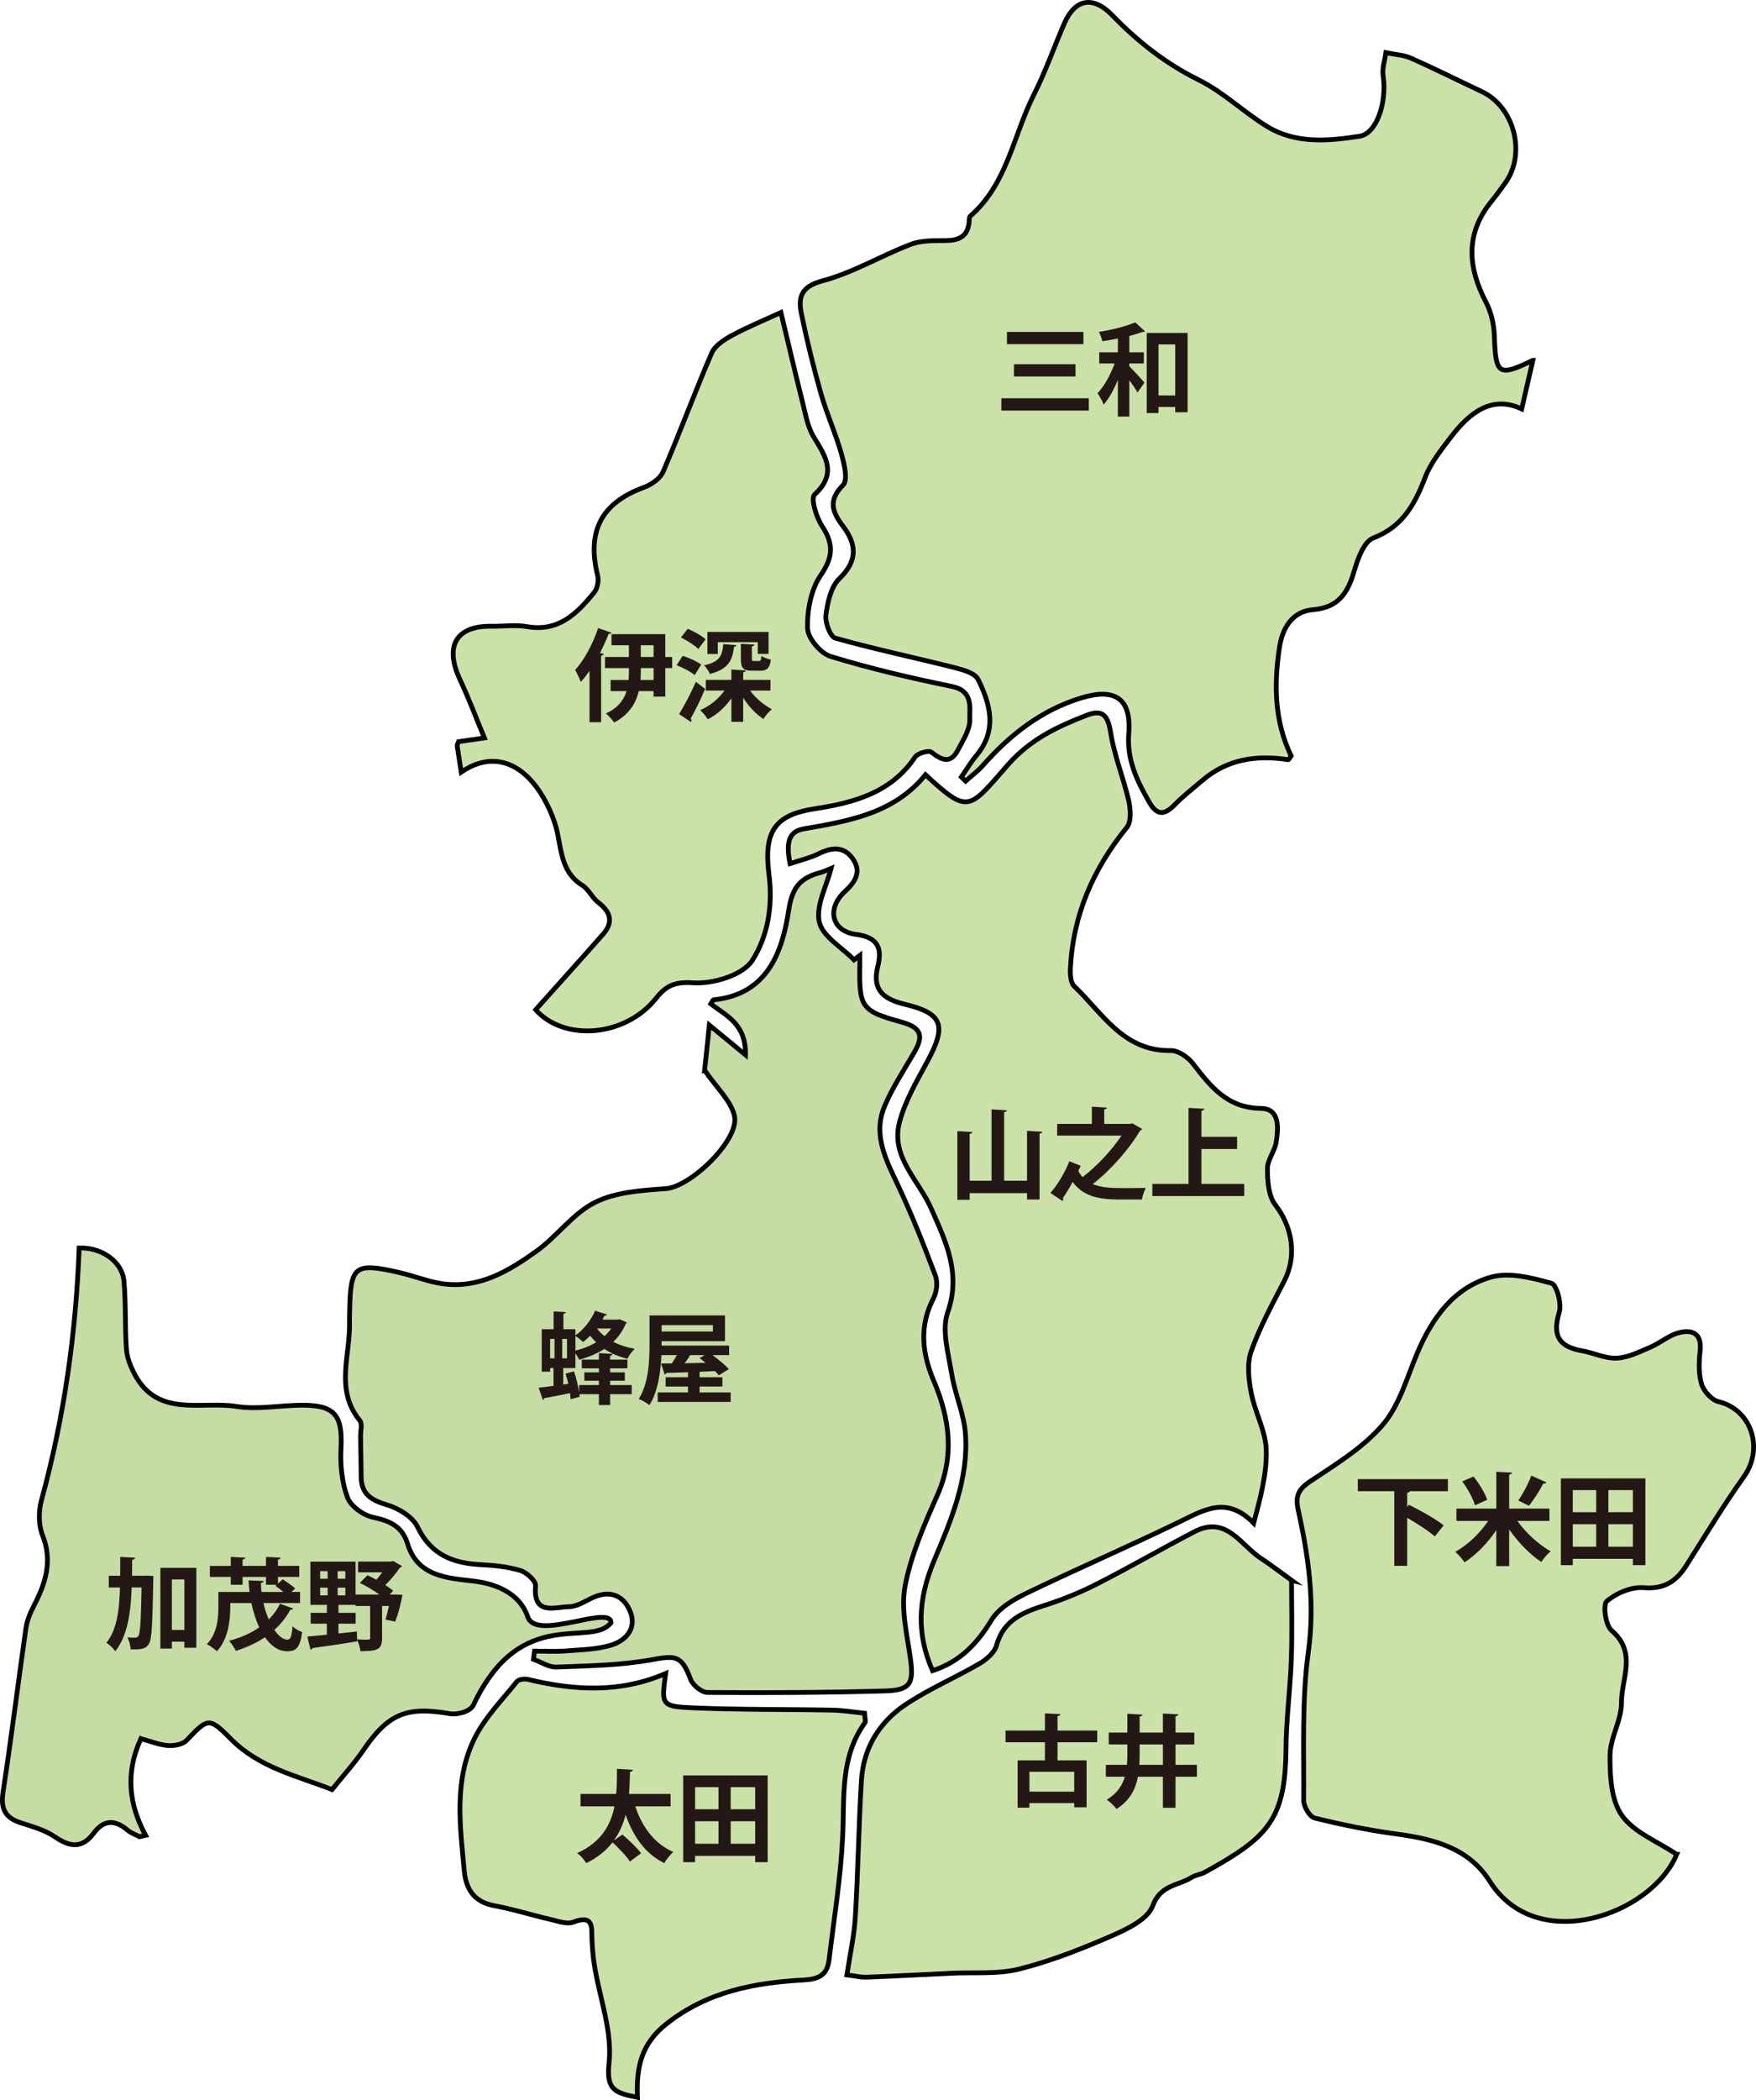
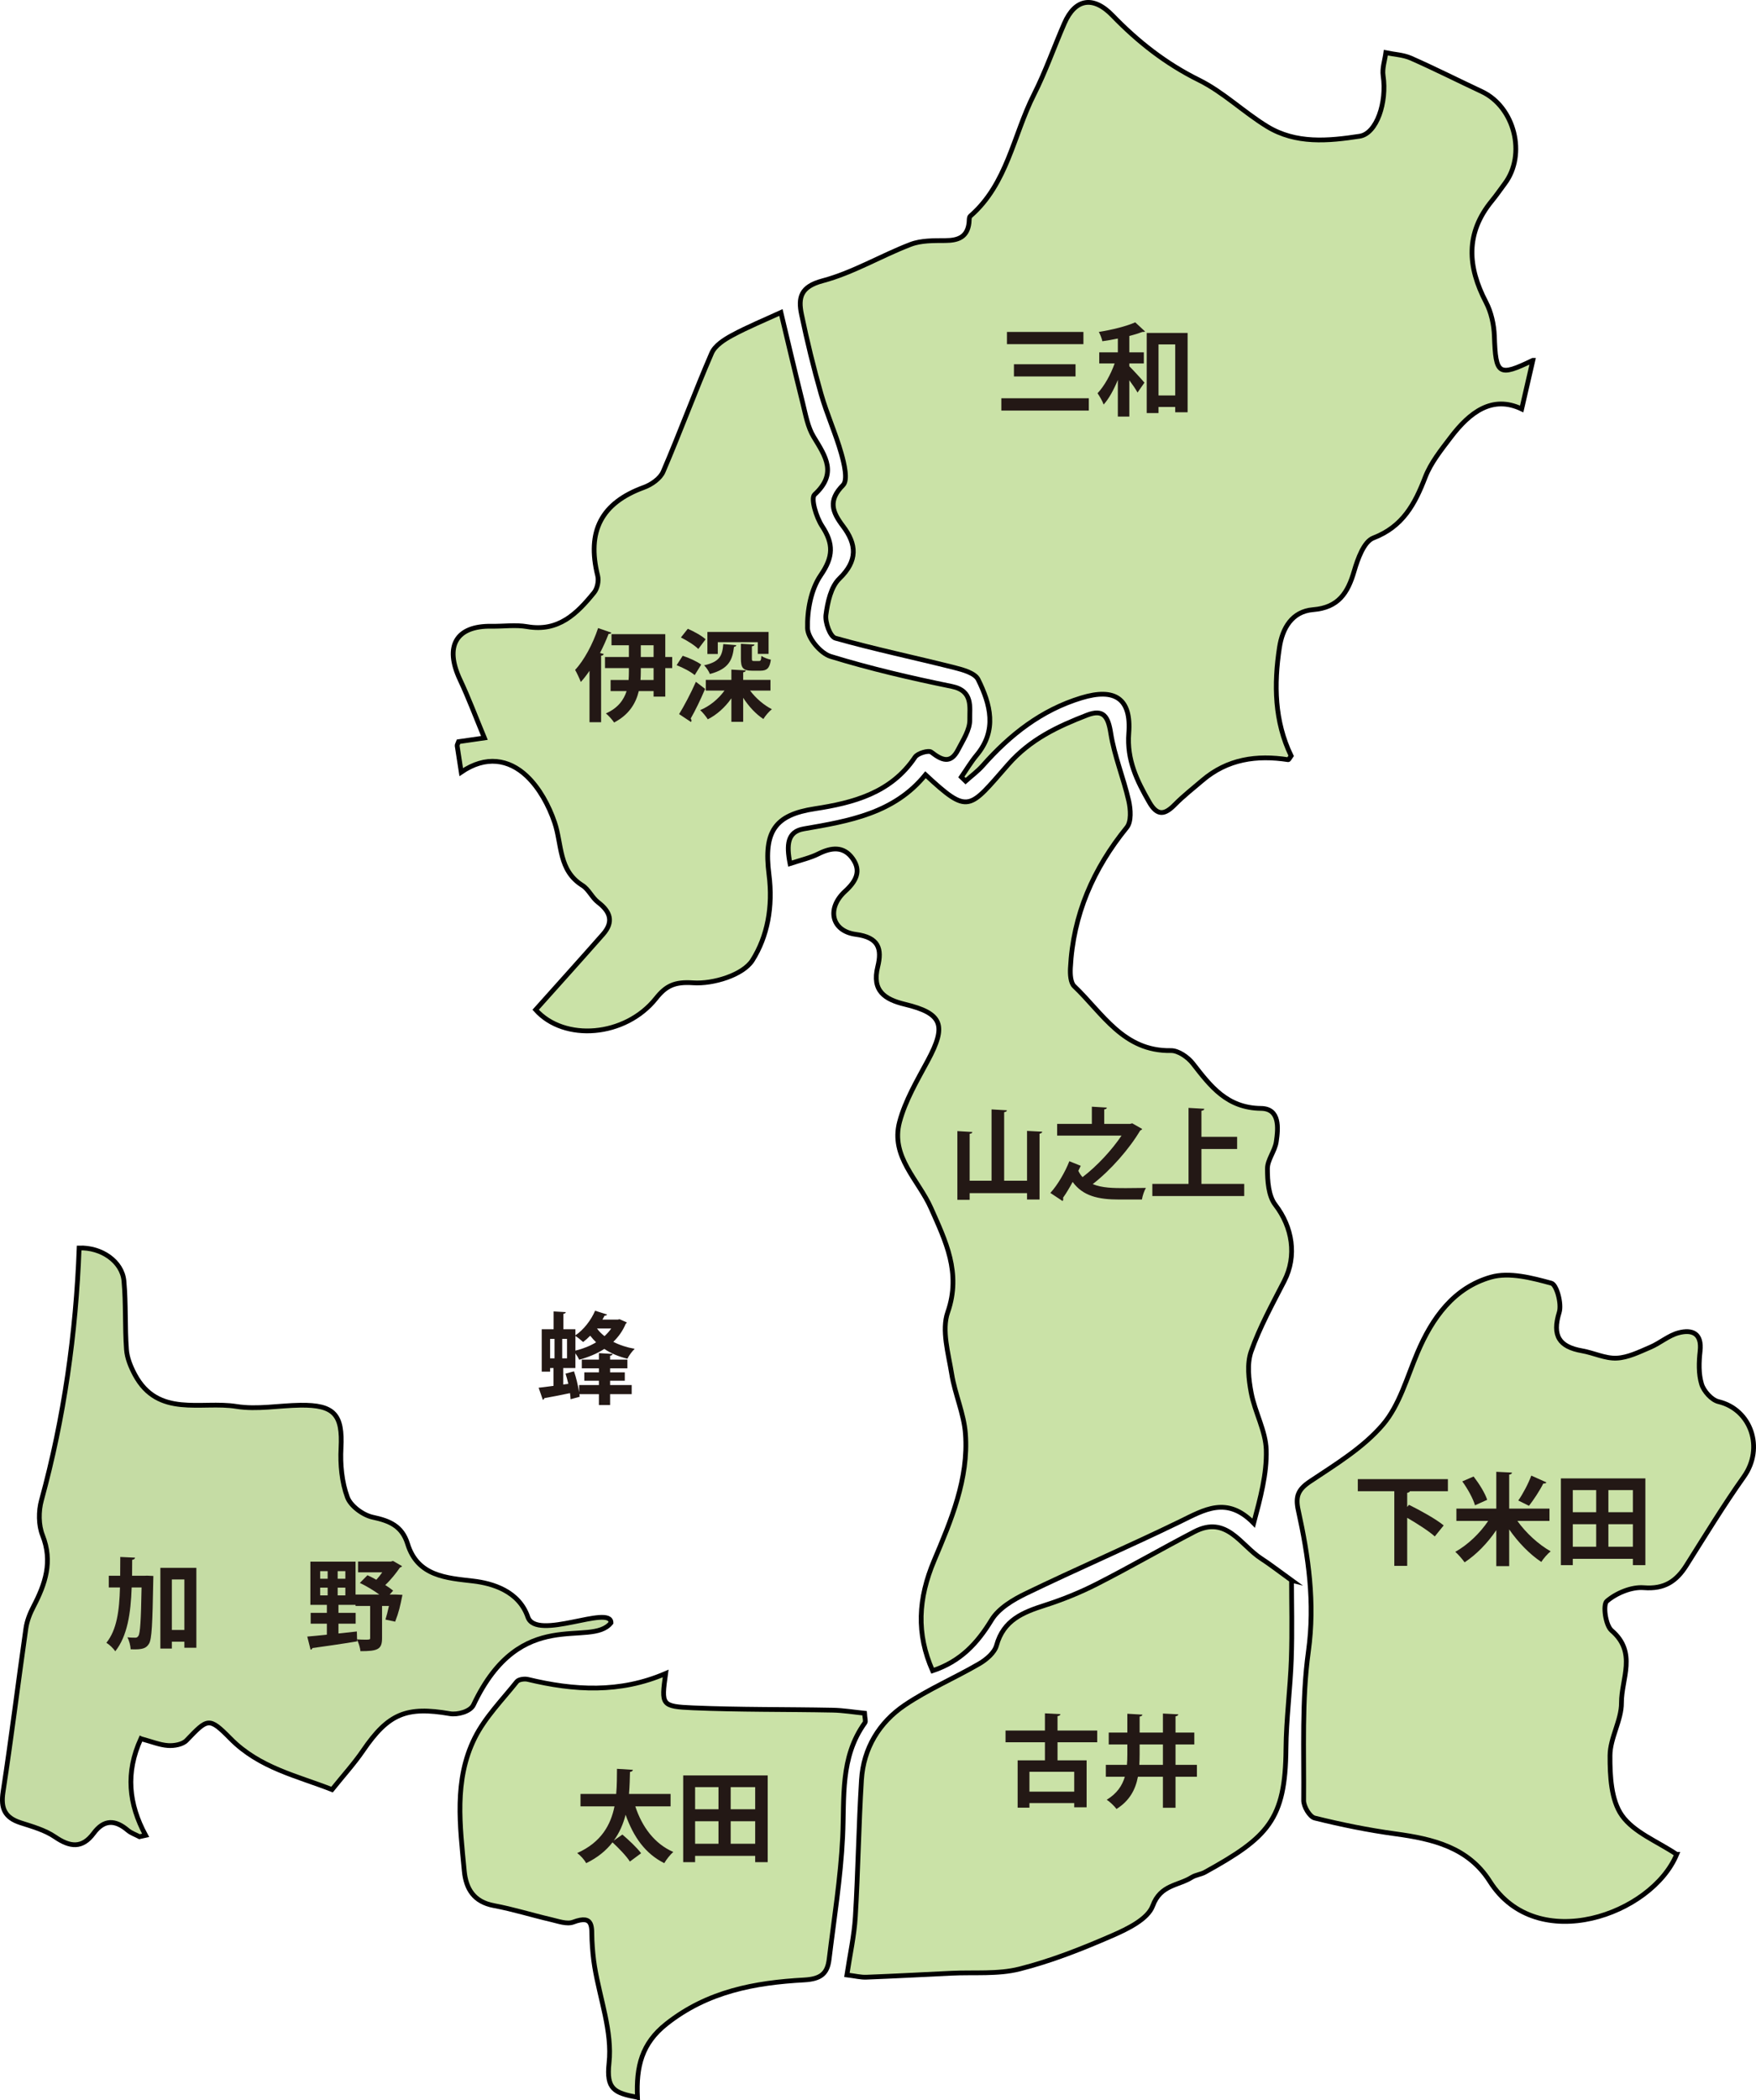
<svg xmlns="http://www.w3.org/2000/svg" id="a" viewBox="0 0 368.784 440.81">
  <defs>
    <style>.b{fill:#cae2a7;}.b,.c{stroke:#000;stroke-miterlimit:10;}.c{fill:#c5dca4;}.d{fill:#231815;stroke-width:0px;}</style>
  </defs>
  <path class="b" d="m321.922,75.631c-.812,3.531-1.573,6.841-2.347,10.209-6.18-2.933-10.906.683-14.897,5.936-2.007,2.641-4.188,5.347-5.36,8.383-2.176,5.637-4.682,10.367-10.908,12.762-1.972.759-3.273,4.39-4.019,6.957-1.326,4.566-3.3,7.649-8.603,8.083-4.476.366-6.469,3.931-7.081,7.924-1.19,7.77-1.063,15.49,2.445,22.754-.244.332-.472.838-.619.815-6.618-1.029-12.762-.145-18.031,4.36-1.938,1.657-3.964,3.233-5.747,5.045-2.118,2.153-3.679,2.501-5.391-.486-2.588-4.514-4.74-8.868-4.304-14.484.566-7.296-2.918-9.549-9.961-7.407-8.405,2.556-14.985,7.736-20.707,14.208-1.066,1.206-2.397,2.178-3.605,3.258-.296-.287-.593-.575-.889-.862,1.064-1.534,2.021-3.157,3.212-4.585,4.359-5.227,2.886-10.688.311-15.885-.663-1.338-3.174-2.038-4.972-2.492-8.328-2.101-16.748-3.853-25.008-6.182-1.091-.307-2.189-3.301-1.983-4.882.347-2.66,1.047-5.897,2.829-7.618,3.891-3.758,3.632-7.205.754-11.008-2.235-2.953-3.215-5.363.011-8.61,1.061-1.068.248-4.468-.359-6.618-1.195-4.236-3.047-8.287-4.257-12.52-1.574-5.508-2.934-11.088-4.104-16.696-.734-3.519-.202-5.826,4.422-7.052,6.385-1.693,12.253-5.254,18.486-7.639,2.223-.85,4.865-.79,7.318-.806,2.69-.018,4.582-.726,4.946-3.69.061-.495-.015-1.193.277-1.448,7.771-6.766,9.03-16.949,13.36-25.506,2.446-4.834,4.231-9.999,6.404-14.975,2.243-5.133,6.018-5.845,10.106-1.62,5.336,5.516,11.169,10.096,18.14,13.544,5.13,2.537,9.404,6.746,14.337,9.756,6.041,3.688,12.829,3.051,19.427,2.035,3.571-.55,5.761-7.111,4.922-12.698-.232-1.546.358-3.216.57-4.829,1.766.364,3.66.436,5.273,1.146,5.01,2.207,9.901,4.685,14.862,7.005,6.909,3.23,9.425,13.213,4.839,19.329-.898,1.198-1.741,2.441-2.692,3.595-5.604,6.801-5.136,13.848-1.254,21.282,1.104,2.114,1.679,4.71,1.764,7.111.288,8.158.837,8.593,8.081,5.1Z" />
-   <path class="c" d="m147.977,224.645c.203-1.938.557-5.31.994-9.482,2.579,2.12,4.587,3.771,7.592,6.242.136-6.523-4.118-8.25-7.282-10.689.248-.38.393-.839.582-.858,11.373-1.144,14.447-10.1,15.787-18.87.78-5.104,2.692-6.794,6.777-7.889.788-.211,1.526-.606,2.12-.848-.963,3.793-3.252,7.873-2.486,11.262.689,3.043,4.736,5.327,7.302,7.945.405-.309.809-.618,1.214-.927,0,.639.009,1.279-.001,1.918-.149,8.917.195,9.73,8.811,12.093,4.284,1.175,4.53,3.037,2.607,6.357-2.161,3.733-4.578,7.376-6.234,11.33-2.472,5.905.266,11.141,2.781,16.451,2.942,6.213,5.475,12.632,7.904,19.068.515,1.366.285,3.433-.405,4.76-3.044,5.852-2.383,11.549.064,17.315,3.364,7.928,4.408,15.808.721,24.086-2.733,6.136-5.499,12.461-6.745,18.988-.915,4.795.397,10.085,1.105,15.099.748,5.291.11,6.762-5.32,6.919-12.427.36-24.865.401-37.297.32-1.219-.008-3.066-1.52-3.529-2.747-1.883-4.989-3.025-5.067-8.093-4.138-6.576,1.205-13.378,1.285-20.094,1.554-1.58.063-3.208-1.055-4.814-1.63.073-.574.147-1.148.22-1.722,2.16,0,4.331.14,6.477-.033,3.261-.262,6.646-.288,9.714-1.256,3.007-.948,5.311-3.489,3.927-6.951-1.338-3.349-4.13-4.653-7.768-3.037-1.672.743-3.381,1.942-5.083,1.959-3.017.031-7.614,1.972-7.053-4.414.088-1.003-1.876-2.789-3.199-3.186-2.658-.798-5.518-1.087-8.313-1.226-5.875-.293-10.458-2.088-13.269-7.911-1.024-2.121-3.959-3.904-6.384-4.623-3.303-.979-5.43-2.241-5.459-5.9-.023-2.808-.079-5.616-.127-8.425-.02-1.154.417-2.695-.161-3.4-5.281-6.449-1.964-13.708-2.159-20.62-.023-.832.025-1.666.039-2.499.156-9.385,1.065-10.095,10.497-7.917,3.065.708,6.042,1.94,9.137,2.352,7.613,1.013,13.827-2.72,19.612-6.874,4.329-3.109,7.647-7.911,12.282-10.226,4.361-2.178,9.826-2.518,14.862-2.876,5.238-.372,15.652-10.36,14.393-15.376-.789-3.143-3.695-5.756-6.243-9.469Z" />
  <path class="b" d="m165.919,181.269c-.783-3.976-.555-6.709,2.869-7.298,9.549-1.643,19.034-3.264,25.575-11.36,9.133,8.436,9.063,7.311,17.373-2.151,4.658-5.304,10.393-7.979,16.549-10.361,3.466-1.341,4.439.304,4.985,3.768.759,4.819,2.692,9.442,3.78,14.227.404,1.776.574,4.369-.404,5.572-7.044,8.667-11.291,18.355-11.848,29.549-.063,1.273.026,3.048.807,3.79,5.948,5.655,10.318,13.684,20.294,13.504,1.549-.028,3.575,1.375,4.616,2.711,3.736,4.799,7.168,9.339,14.316,9.425,3.977.048,3.637,4.098,3.199,7.025-.289,1.934-1.857,3.76-1.854,5.633.004,2.564.206,5.704,1.649,7.576,3.594,4.662,4.602,10.713,1.882,16.004-2.489,4.841-5.145,9.66-6.946,14.763-.916,2.595-.526,5.874.01,8.705.769,4.06,3.04,7.968,3.157,11.985.147,5.03-1.239,10.105-2.638,15.361-5.644-5.773-10.388-2.796-15.473-.326-10.679,5.187-21.593,9.888-32.283,15.053-2.735,1.321-5.806,3.136-7.298,5.59-2.988,4.913-6.523,8.721-12.384,10.658-3.439-7.801-3.055-15.102.341-23.159,3.533-8.382,7.27-17.13,6.558-26.601-.317-4.222-2.206-8.302-2.884-12.527-.69-4.3-2.153-9.182-.833-12.954,2.895-8.27-.493-15.029-3.503-21.837-2.628-5.945-8.56-10.825-6.613-18.112,1.202-4.498,3.693-8.701,5.931-12.861,3.991-7.42,3.11-9.922-4.809-11.828-4.262-1.026-6.957-2.829-5.709-7.872.928-3.752.245-6.168-4.585-6.801-5.158-.677-6.199-5.454-2.254-9.054,2.295-2.094,3.46-4.259,1.542-6.903-1.889-2.604-4.463-2.3-7.161-.945-1.692.85-3.603,1.263-5.951,2.052Z" />
  <path class="b" d="m352.13,389.216c-5.217,12.618-29.341,21.306-39.248,5.669-4.54-7.166-11.997-8.913-19.817-9.977-5.707-.776-11.38-1.932-16.968-3.32-1.049-.261-2.324-2.422-2.313-3.697.092-10.442-.419-21.003.999-31.287,1.408-10.21.022-19.867-2.126-29.603-.642-2.909-.065-4.364,2.493-6.069,5.375-3.581,11.142-7.082,15.258-11.891,3.515-4.107,5.076-9.939,7.268-15.107,3.116-7.344,7.669-13.665,15.447-15.875,3.852-1.095,8.606.162,12.699,1.279,1.087.297,2.192,4.306,1.638,6.102-1.51,4.893-.042,7.238,4.791,8.083,2.45.429,4.881,1.65,7.274,1.537,2.387-.113,4.772-1.314,7.054-2.284,2.054-.873,3.861-2.489,5.969-3.037,2.827-.736,4.912.09,4.498,3.837-.253,2.29-.343,4.775.309,6.926.452,1.492,2.106,3.344,3.546,3.689,6.89,1.652,9.599,9.756,5.35,15.741-4.274,6.021-8.119,12.349-12.066,18.597-2.116,3.349-4.617,5.059-8.975,4.712-2.566-.205-5.745,1.123-7.746,2.823-.876.744-.29,5.073.999,6.173,5.394,4.6,2.044,10.154,2.066,15.161.016,3.684-2.387,7.372-2.406,11.065-.022,4.261.223,9.353,2.494,12.575,2.522,3.577,7.461,5.451,11.513,8.177Z" />
  <path class="b" d="m96.863,162.061c-.361-2.31-.62-3.931-.856-5.555-.021-.145.105-.311.299-.837,1.536-.222,3.257-.471,5.427-.785-1.765-4.241-3.285-8.314-5.128-12.235-3.303-7.026-.823-11.328,6.616-11.206,2.5.041,5.063-.34,7.49.084,6.585,1.149,10.471-2.745,14.06-7.166.684-.843,1.017-2.445.752-3.508-2.337-9.38.801-15.314,9.723-18.562,1.561-.568,3.407-1.851,4.02-3.277,3.544-8.238,6.63-16.674,10.195-24.903.687-1.586,2.655-2.845,4.311-3.737,3.33-1.794,6.853-3.231,10.232-4.786,1.359,5.668,2.92,12.366,4.588,19.038.601,2.405,1.036,5.002,2.287,7.062,2.499,4.112,5.009,7.685.195,12.117-.849.782.345,4.747,1.566,6.606,2.45,3.732,2.384,6.456-.271,10.318-2.062,3-2.868,7.396-2.774,11.135.052,2.079,2.728,5.262,4.847,5.913,8.348,2.567,16.9,4.549,25.468,6.298,4.507.92,3.701,4.393,3.755,6.989.044,2.096-1.424,4.296-2.468,6.323-1.553,3.013-3.401,2.194-5.613.476-.568-.441-2.871.237-3.411,1.045-5.043,7.547-13.002,9.608-21.061,10.84-8.342,1.276-10.774,4.729-9.615,13.795.873,6.829-.344,13.041-3.47,18.001-1.96,3.11-8.279,5.03-12.451,4.741-3.913-.272-5.718.638-7.802,3.256-6.471,8.131-19.302,9.109-25.279,2.394,4.739-5.3,9.47-10.54,14.139-15.836,2.278-2.584,1.592-4.728-1.028-6.721-1.264-.962-1.971-2.717-3.289-3.537-5.055-3.146-4.276-8.606-5.842-13.216-1.205-3.547-3.198-7.247-5.885-9.767-3.713-3.482-8.541-4.346-13.727-.799Z" />
  <path class="c" d="m29.586,364.937c-3.25,7.113-2.578,13.69.995,20.285-.429.094-.858.188-1.287.283-.824-.437-1.759-.744-2.454-1.333-2.644-2.244-4.992-2.333-7.181.621-2.402,3.239-4.965,2.91-8.11.759-2.107-1.441-4.75-2.17-7.233-2.973-3.302-1.067-4.204-3.011-3.676-6.457,1.751-11.424,3.158-22.9,4.797-34.342.224-1.561.843-3.13,1.578-4.54,2.488-4.774,4.111-9.465,1.922-14.979-.858-2.162-.864-5.064-.238-7.349,4.757-17.358,7.257-35.036,7.921-52.971,4.693-.171,9.034,2.833,9.408,6.922.437,4.776.182,9.613.531,14.401.131,1.787.893,3.633,1.755,5.245,4.865,9.101,13.954,5.507,21.328,6.69,4.35.698,8.944-.196,13.43-.258,7.188-.1,8.91,2.02,8.542,8.998-.181,3.431.163,7.12,1.332,10.303.684,1.861,3.287,3.772,5.336,4.21,3.568.761,6.166,1.855,7.323,5.608,2.098,6.805,8.207,7.138,13.756,7.787,3.981.465,9.6,2.06,11.489,7.547,1.771,5.147,17.468-2.717,17.468,1.217-4.282,5.395-18.906-3.934-28.885,17.236-.672,1.426-3.406,2.109-4.934,1.843-9.137-1.587-12.938-.041-18.262,7.752-1.862,2.725-4.109,5.187-6.506,8.176-7.3-2.872-15.263-4.54-21.328-10.695-4.546-4.614-4.78-4.258-9.244.383-.812.844-2.579,1.154-3.863,1.069-1.768-.117-3.496-.845-5.71-1.436Z" />
  <path class="b" d="m271.239,331.69c0,4.676.16,10.596-.043,16.504-.217,6.305-1.075,12.595-1.126,18.896-.12,14.85-3.758,18.546-17.015,25.87-.863.477-1.956.558-2.779,1.079-2.806,1.777-6.549,1.512-8.189,5.978-1.018,2.771-5.244,4.83-8.456,6.229-6.333,2.759-12.837,5.34-19.514,7.023-4.561,1.15-9.536.659-14.326.893-5.957.291-11.914.604-17.874.834-1.13.044-2.272-.255-4.057-.476.633-4.215,1.531-8.198,1.774-12.221.577-9.565.694-19.157,1.289-28.72.412-6.622,3.716-12.051,9.085-15.686,4.929-3.337,10.513-5.695,15.677-8.708,1.475-.861,3.182-2.314,3.596-3.821,1.466-5.342,5.562-6.955,10.15-8.427,3.722-1.194,7.395-2.676,10.877-4.448,6.922-3.523,13.652-7.419,20.545-11,6.74-3.501,9.711,2.856,14.018,5.634,1.888,1.218,3.661,2.615,6.371,4.567Z" />
  <path class="b" d="m133.873,440.203c-4.866-.906-6.571-1.691-5.968-7.19.719-6.55-1.908-13.459-3.025-20.223-.303-1.833-.463-3.698-.555-5.555-.125-2.531.51-5.481-3.939-3.801-1.323.5-3.171-.188-4.728-.549-3.987-.924-7.908-2.169-11.925-2.911-4.201-.776-5.874-3.508-6.228-7.268-.89-9.436-2.222-19.071,2.201-27.929,2.162-4.331,5.755-7.962,8.826-11.809.389-.487,1.615-.652,2.335-.478,9.672,2.33,19.29,2.921,28.928-1.24-.921,6.619-.935,6.929,5.763,7.213,9.762.414,19.545.294,29.318.484,2.237.043,4.468.421,6.69.644.058,1.061.298,1.696.079,2-5.269,7.292-4.278,15.689-4.679,23.974-.415,8.579-1.802,17.114-2.838,25.66-.366,3.021-1.734,4.156-5.255,4.35-10.335.568-20.283,2.387-28.934,9.237-5.153,4.081-6.363,8.937-6.065,15.392Z" />
  <path class="d" d="m123.806,140.793c-.588.861-1.197,1.659-1.827,2.352-.231-.63-.84-1.932-1.196-2.541,1.848-1.953,3.716-5.417,4.828-8.776l2.793.966c-.084.168-.273.273-.588.252-.525,1.344-1.134,2.708-1.806,4.01l.776.21c-.041.189-.188.336-.545.357v13.962h-2.436v-10.792Zm17.363-2.897v2.331h-1.449v5.984h-2.456v-1.155h-3.107c-.608,2.541-2.036,4.955-5.187,6.593-.336-.525-1.133-1.428-1.721-1.911,2.561-1.134,3.758-2.855,4.346-4.682h-3.359v-2.331h3.779c.042-.588.062-1.176.062-1.743v-.756h-5.018v-2.331h5.018v-2.457h-3.652v-2.331h11.295v4.787h1.449Zm-3.905,4.829v-2.499h-2.688v.777c0,.567-.021,1.134-.063,1.722h2.751Zm-2.688-7.286v2.457h2.688v-2.457h-2.688Z" />
  <path class="d" d="m143.378,137.644c1.301.42,3.023,1.197,3.884,1.848l-1.364,2.205c-.799-.693-2.479-1.575-3.801-2.079l1.281-1.974Zm-.756,12.241c1.008-1.638,2.436-4.304,3.527-6.782l1.932,1.491c-.945,2.247-2.079,4.577-3.023,6.215.104.147.168.294.168.42,0,.105-.043.21-.105.315l-2.498-1.659Zm1.826-17.91c1.26.546,2.918,1.449,3.737,2.205l-1.532,2.037c-.756-.777-2.373-1.785-3.654-2.415l1.449-1.827Zm17.363,12.976h-4.283c1.176,1.575,2.898,3.065,4.578,3.905-.588.462-1.387,1.386-1.785,2.058-1.554-1.008-3.086-2.646-4.241-4.451v5.039h-2.478v-4.934c-1.322,1.89-3.045,3.443-4.955,4.409-.357-.588-1.092-1.47-1.596-1.932,1.994-.819,3.842-2.352,5.102-4.094h-3.926v-2.247h5.375v-2.163l3.023.168c-.021.189-.168.336-.546.399v1.596h5.731v2.247Zm-7.18-9.532c-.021.168-.168.315-.483.357-.315,2.646-1.008,4.619-5.06,5.69-.211-.567-.777-1.407-1.219-1.827,3.359-.735,3.822-2.079,4.031-4.451l2.73.231Zm-3.885-.63v2.478h-2.184v-4.619h12.85v4.598h-2.268v-2.457h-8.398Zm4.85.336l2.855.168c-.021.189-.188.315-.545.357v2.541c0,.504.062.546.461.546h1.051c.336,0,.42-.147.482-1.071.42.315,1.365.672,1.994.798-.252,1.806-.84,2.31-2.204,2.31h-1.722c-1.974,0-2.373-.63-2.373-2.583v-3.065Z" />
  <path class="d" d="m215.692,237.366l3.191.168c-.021.211-.188.336-.567.42v13.816h-2.624v-1.344h-12.052v1.406h-2.582v-14.424l3.148.188c-.021.188-.168.336-.566.378v9.848h4.598v-14.971l3.234.189c-.021.188-.189.336-.588.398v14.383h4.808v-10.457Z" />
  <path class="d" d="m237.784,235.77l2.1,1.197c-.104.168-.294.273-.44.336-2.247,3.801-6.131,8.252-9.953,11.232,1.975.819,4.305.84,6.908.84,1.365,0,3.359-.021,4.262-.041-.356.566-.734,1.721-.84,2.436h-4.766c-4.367,0-7.621-.715-9.784-3.695-.651,1.217-1.364,2.414-2.016,3.316.021.084.042.189.042.295,0,.146-.042.293-.146.398l-2.562-1.701c1.533-1.658,3.15-4.472,3.99-6.655l2.393.966-.504,1.05c.231.504.525.944.883,1.323,3.044-2.311,6.193-5.732,8.188-8.714h-13.521v-2.456h7.286v-3.611l3.149.188c-.021.188-.168.336-.546.378v3.045h5.417l.462-.127Z" />
  <path class="d" d="m252.317,248.495h8.986v2.54h-19.296v-2.54h7.602v-15.957l3.316.188c-.021.21-.188.356-.608.42v5.459h7.495v2.562h-7.495v7.328Z" />
  <path class="d" d="m118.282,287.137v3.464l1.071-.146c-.168-.756-.378-1.491-.588-2.142l1.784-.483c.463,1.344.84,2.961,1.051,4.325h.021v-1.448h4.157v-.903h-3.065v-1.764h3.065v-.84h-3.59v-1.826h3.59v-1.365l2.877.168c-.021.21-.168.315-.525.378v.819h3.633v1.826h-3.633v.84h3.086v1.764h-3.086v.903h4.535v1.91h-4.535v2.289h-2.352v-2.289h-4.094l.062.546-1.91.525c-.021-.378-.063-.819-.127-1.281-2.036.42-4.01.819-5.396,1.05-.021.189-.168.315-.315.357-.272-.777-.524-1.575-.881-2.541.86-.104,1.952-.23,3.128-.398v-3.737h-.714v.756h-1.764v-8.902h2.498v-3.737l2.562.146c-.021.189-.168.294-.504.357v3.233h2.52v1.28c1.7-1.134,3.275-3.149,4.136-5.165l2.52.798c-.084.147-.252.252-.524.231-.147.272-.295.566-.463.84h3.213l.398-.084,1.512.672c-.021.126-.125.21-.23.294-.609,1.47-1.512,2.729-2.604,3.779,1.302.672,2.834,1.176,4.493,1.47-.524.482-1.218,1.428-1.532,2.078-1.827-.44-3.465-1.134-4.851-2.058-1.554,1.008-3.359,1.743-5.271,2.268-.168-.378-.482-.902-.797-1.344v3.087h-2.562Zm-2.75-6.11v4.073h.924v-4.073h-.924Zm3.549,4.073v-4.073h-1.008v4.073h1.008Zm1.764-1.616c1.553-.378,3.044-.966,4.346-1.743-.441-.44-.861-.902-1.238-1.386-.483.483-.987.945-1.491,1.323-.378-.357-1.112-.945-1.616-1.281v3.087Zm4.535-4.641c.42.588.944,1.113,1.574,1.596.525-.482,1.008-1.008,1.406-1.596h-2.98Z" />
-   <path class="d" d="m146.925,292.26h6.53v1.994h-15.327v-1.994h6.361v-1.239h-4.703v-1.952h4.703v-1.05c-1.721.062-3.296.126-4.535.146-.062.189-.209.294-.356.315l-.776-2.289,2.268-.021c.356-.525.734-1.134,1.07-1.743h-3.254c-.147,3.443-.715,7.664-2.52,10.498-.483-.42-1.617-1.07-2.247-1.302,2.1-3.254,2.268-8.041,2.268-11.4v-6.131h15.853v5.417h-13.312v.924h14.173v1.994h-3.485c1.26.924,2.666,2.058,3.422,2.939l-2.1,1.302c-.209-.252-.482-.566-.797-.882l-2.982.126c-.062.042-.146.042-.252.063v1.092h4.787v1.952h-4.787v1.239Zm2.793-14.131h-10.771v1.344h10.771v-1.344Zm-1.722,6.299h-3.044c-.315.525-.735,1.134-1.155,1.701,1.407-.021,2.897-.063,4.409-.084-.441-.357-.882-.693-1.281-.987l1.071-.63Z" />
  <path class="d" d="m30.321,330.736l.566-.021,1.322.063c0,.21,0,.546-.021.84-.168,9.196-.294,12.45-.903,13.396-.44.672-.902,1.176-2.918,1.176-.294,0-.609,0-.924-.021-.042-.734-.294-1.806-.693-2.52.693.084,1.303.084,1.68.084.295,0,.463-.104.651-.398.356-.567.524-3.065.651-10.142h-2.079c-.188,5.438-.903,10.184-3.443,13.396-.399-.608-1.239-1.406-1.868-1.784,2.184-2.709,2.729-6.719,2.855-11.611h-2.352v-2.456h2.393c.021-1.26.021-2.583.021-3.947l3.107.146c-.042.252-.23.399-.609.462,0,1.134-.021,2.247-.021,3.339h2.583Zm3.359-1.659h7.559v16.776h-2.52v-1.281h-2.625v1.449h-2.414v-16.944Zm2.414,13.039h2.625v-10.604h-2.625v10.604Z" />
-   <path class="d" d="m55.331,336.467c.273,1.239.672,2.415,1.113,3.443.965-.966,1.764-2.058,2.352-3.296l2.792,1.008c-.084.168-.272.272-.608.23-.883,1.617-2.016,3.045-3.359,4.241.86,1.26,1.826,2.058,2.75,2.058.63,0,.902-.714,1.07-2.813.525.525,1.344,1.008,2.016,1.218-.44,3.275-1.26,4.031-3.128,4.031-1.974,0-3.507-1.26-4.683-2.939-1.805,1.197-3.863,2.142-6.109,2.855-.273-.588-.966-1.596-1.428-2.12,2.352-.609,4.535-1.554,6.341-2.813-.714-1.491-1.26-3.255-1.659-5.103h-4.43v.882c0,2.793-.462,6.74-2.813,9.238-.42-.44-1.512-1.196-2.1-1.49,2.184-2.268,2.415-5.459,2.415-7.769v-3.191h6.551c-.105-.798-.168-1.617-.211-2.436l3.191.146c-.021.21-.188.357-.608.399.021.63.063,1.26.126,1.89h4.598c-.524-.441-1.154-.924-1.68-1.302l.252-.21h-2.225v-1.638h-4.914v1.638h-2.477v-1.638h-4.389v-2.31h4.389v-1.89l3.044.146c-.021.21-.188.336-.567.42v1.323h4.914v-1.89l3.064.146c-.021.231-.168.336-.545.42v1.323h4.472v2.31h-4.472v1.386l1.008-.882c.84.546,2.016,1.364,2.624,1.91l-.819.735h1.827v2.33h-7.685Z" />
  <path class="d" d="m83.176,334.683l1.344.062c-.483,2.373-.735,3.591-1.532,5.627-1.953-.398-1.995-.44-2.037-.44.23-.735.504-1.785.734-2.855h-1.448v6.781c0,2.352-.944,2.709-4.535,2.709-.063-.693-.378-1.722-.714-2.415l.021.357c-3.443.566-7.098,1.092-9.406,1.406-.021.21-.211.315-.379.336l-.692-2.75c1.112-.084,2.54-.231,4.115-.399v-2.31h-3.401v-2.268h3.401v-1.68h-3.464v-9.07h9.49v6.908h4.996c-1.217-.882-2.75-1.806-4.094-2.436l1.596-1.617c.609.273,1.238.588,1.869.945.44-.483.86-1.008,1.238-1.554h-5.081v-2.268h6.907l.441-.126,1.89,1.092c-.063.146-.252.252-.44.294-.756,1.112-1.869,2.54-3.087,3.674.63.399,1.218.819,1.659,1.176l-.735.819h1.344Zm-15.937-4.913v1.596h1.575v-1.596h-1.575Zm0,3.464v1.617h1.575v-1.617h-1.575Zm3.675-1.868h1.616v-1.596h-1.616v1.596Zm0,3.485h1.616v-1.617h-1.616v1.617Zm4.073,9.238c.609.042,1.26.062,1.722.062.944,0,1.028-.021,1.028-.356v-6.719h-3.064v-.231h-3.591v1.68h3.611v2.268h-3.611v2.058l3.863-.42.042,1.659Z" />
  <path class="d" d="m140.833,379.135h-7.412c1.406,4.283,4.01,7.853,7.979,9.574-.63.546-1.49,1.616-1.89,2.352-4.011-1.995-6.487-5.543-8.126-10.162-.482,1.89-1.26,3.737-2.477,5.417l1.805-1.26c1.323,1.134,3.107,2.792,3.927,3.926l-2.352,1.743c-.714-1.134-2.331-2.813-3.653-4.031-1.302,1.68-3.086,3.191-5.521,4.367-.379-.693-1.155-1.575-1.891-2.121,5.082-2.268,7.055-5.963,7.832-9.805h-7.139v-2.604h7.496c.168-1.848.146-3.653.168-5.271l3.338.21c-.042.231-.23.399-.609.441-.041,1.406-.062,2.981-.209,4.619h8.734v2.604Z" />
  <path class="d" d="m143.482,372.647h17.742v18.204h-2.625v-1.323h-12.618v1.323h-2.499v-18.204Zm7.412,2.457h-4.913v4.64h4.913v-4.64Zm-4.913,7.159v4.725h4.913v-4.725h-4.913Zm12.618-2.52v-4.64h-5.144v4.64h5.144Zm-5.144,7.244h5.144v-4.725h-5.144v4.725Z" />
  <path class="d" d="m230.432,365.684h-8.336v3.8h6.109v9.848h-2.604v-.882h-9.406v.966h-2.477v-9.932h5.731v-3.8h-8.272v-2.457h8.272v-3.611l3.255.168c-.021.21-.189.336-.609.42v3.023h8.336v2.457Zm-4.83,10.372v-4.179h-9.406v4.179h9.406Z" />
  <path class="d" d="m251.368,370.429v2.498h-4.493v6.509h-2.646v-6.509h-5.249c-.504,2.646-1.722,5.019-4.493,6.761-.44-.588-1.407-1.532-2.058-1.932,2.162-1.322,3.254-2.981,3.801-4.829h-3.99v-2.498h4.431c.063-.714.084-1.449.084-2.205v-2.078h-3.905v-2.499h3.905v-3.947l3.171.189c-.021.188-.189.336-.588.398v3.359h4.892v-3.989l3.233.168c-.021.21-.189.336-.588.42v3.401h3.947v2.499h-3.947v4.283h4.493Zm-12.03-2.184c0,.734-.021,1.47-.063,2.184h4.955v-4.283h-4.892v2.1Z" />
  <path class="d" d="m304.076,312.991h-7.979c-.043.168-.211.273-.567.336v2.961l.378-.441c2.33,1.155,5.669,2.981,7.285,4.325l-1.868,2.31c-1.239-1.112-3.653-2.666-5.795-3.905v10.078h-2.708v-15.663h-7.664v-2.54h18.918v2.54Z" />
  <path class="d" d="m325.412,319.227h-6.74c1.764,2.498,4.451,4.955,6.992,6.383-.651.504-1.533,1.532-1.975,2.226-2.414-1.596-4.85-4.095-6.739-6.824v7.706h-2.708v-7.559c-1.827,2.729-4.221,5.165-6.656,6.761-.462-.651-1.344-1.68-1.953-2.205,2.583-1.428,5.207-3.926,6.908-6.487h-6.677v-2.583h8.378v-7.727l3.296.168c-.021.231-.188.357-.588.42v7.139h8.462v2.583Zm-15.937-9.322c1.155,1.49,2.394,3.464,2.855,4.892l-2.562,1.155c-.378-1.365-1.533-3.465-2.666-5.019l2.372-1.028Zm15.306,1.238c-.125.21-.42.252-.672.231-.734,1.49-2.036,3.443-3.002,4.682-.021,0-2.246-1.112-2.246-1.112.965-1.386,2.12-3.549,2.729-5.229l3.191,1.428Z" />
  <path class="d" d="m327.809,310.303h17.742v18.204h-2.625v-1.323h-12.618v1.323h-2.499v-18.204Zm7.412,2.457h-4.913v4.64h4.913v-4.64Zm-4.913,7.159v4.725h4.913v-4.725h-4.913Zm12.618-2.52v-4.64h-5.144v4.64h5.144Zm-5.144,7.244h5.144v-4.725h-5.144v4.725Z" />
  <path class="d" d="m210.295,83.591h18.372v2.583h-18.372v-2.583Zm1.176-13.92h16.062v2.562h-16.062v-2.562Zm1.471,6.782h12.934v2.562h-12.934v-2.562Z" />
  <path class="d" d="m234.76,71.056c-1.092.231-2.205.42-3.254.567-.105-.567-.441-1.428-.735-1.953,2.771-.441,5.815-1.197,7.643-2.016l2.058,1.911c-.105.105-.23.105-.546.105-.776.294-1.722.588-2.751.84v3.443h3.045v2.331h-3.045v.588c.883.882,2.73,2.897,3.171,3.443l-1.448,2.079c-.379-.693-1.051-1.68-1.723-2.583v7.622h-2.414v-7.685c-.84,2.037-1.848,3.905-2.981,5.165-.252-.735-.84-1.722-1.28-2.373,1.428-1.512,2.771-3.947,3.59-6.257h-3.233v-2.331h3.905v-2.897Zm6.068-1.176h8.587v16.65h-2.604v-1.113h-3.507v1.281h-2.477v-16.818Zm2.477,13.123h3.507v-10.708h-3.507v10.708Z" />
</svg>